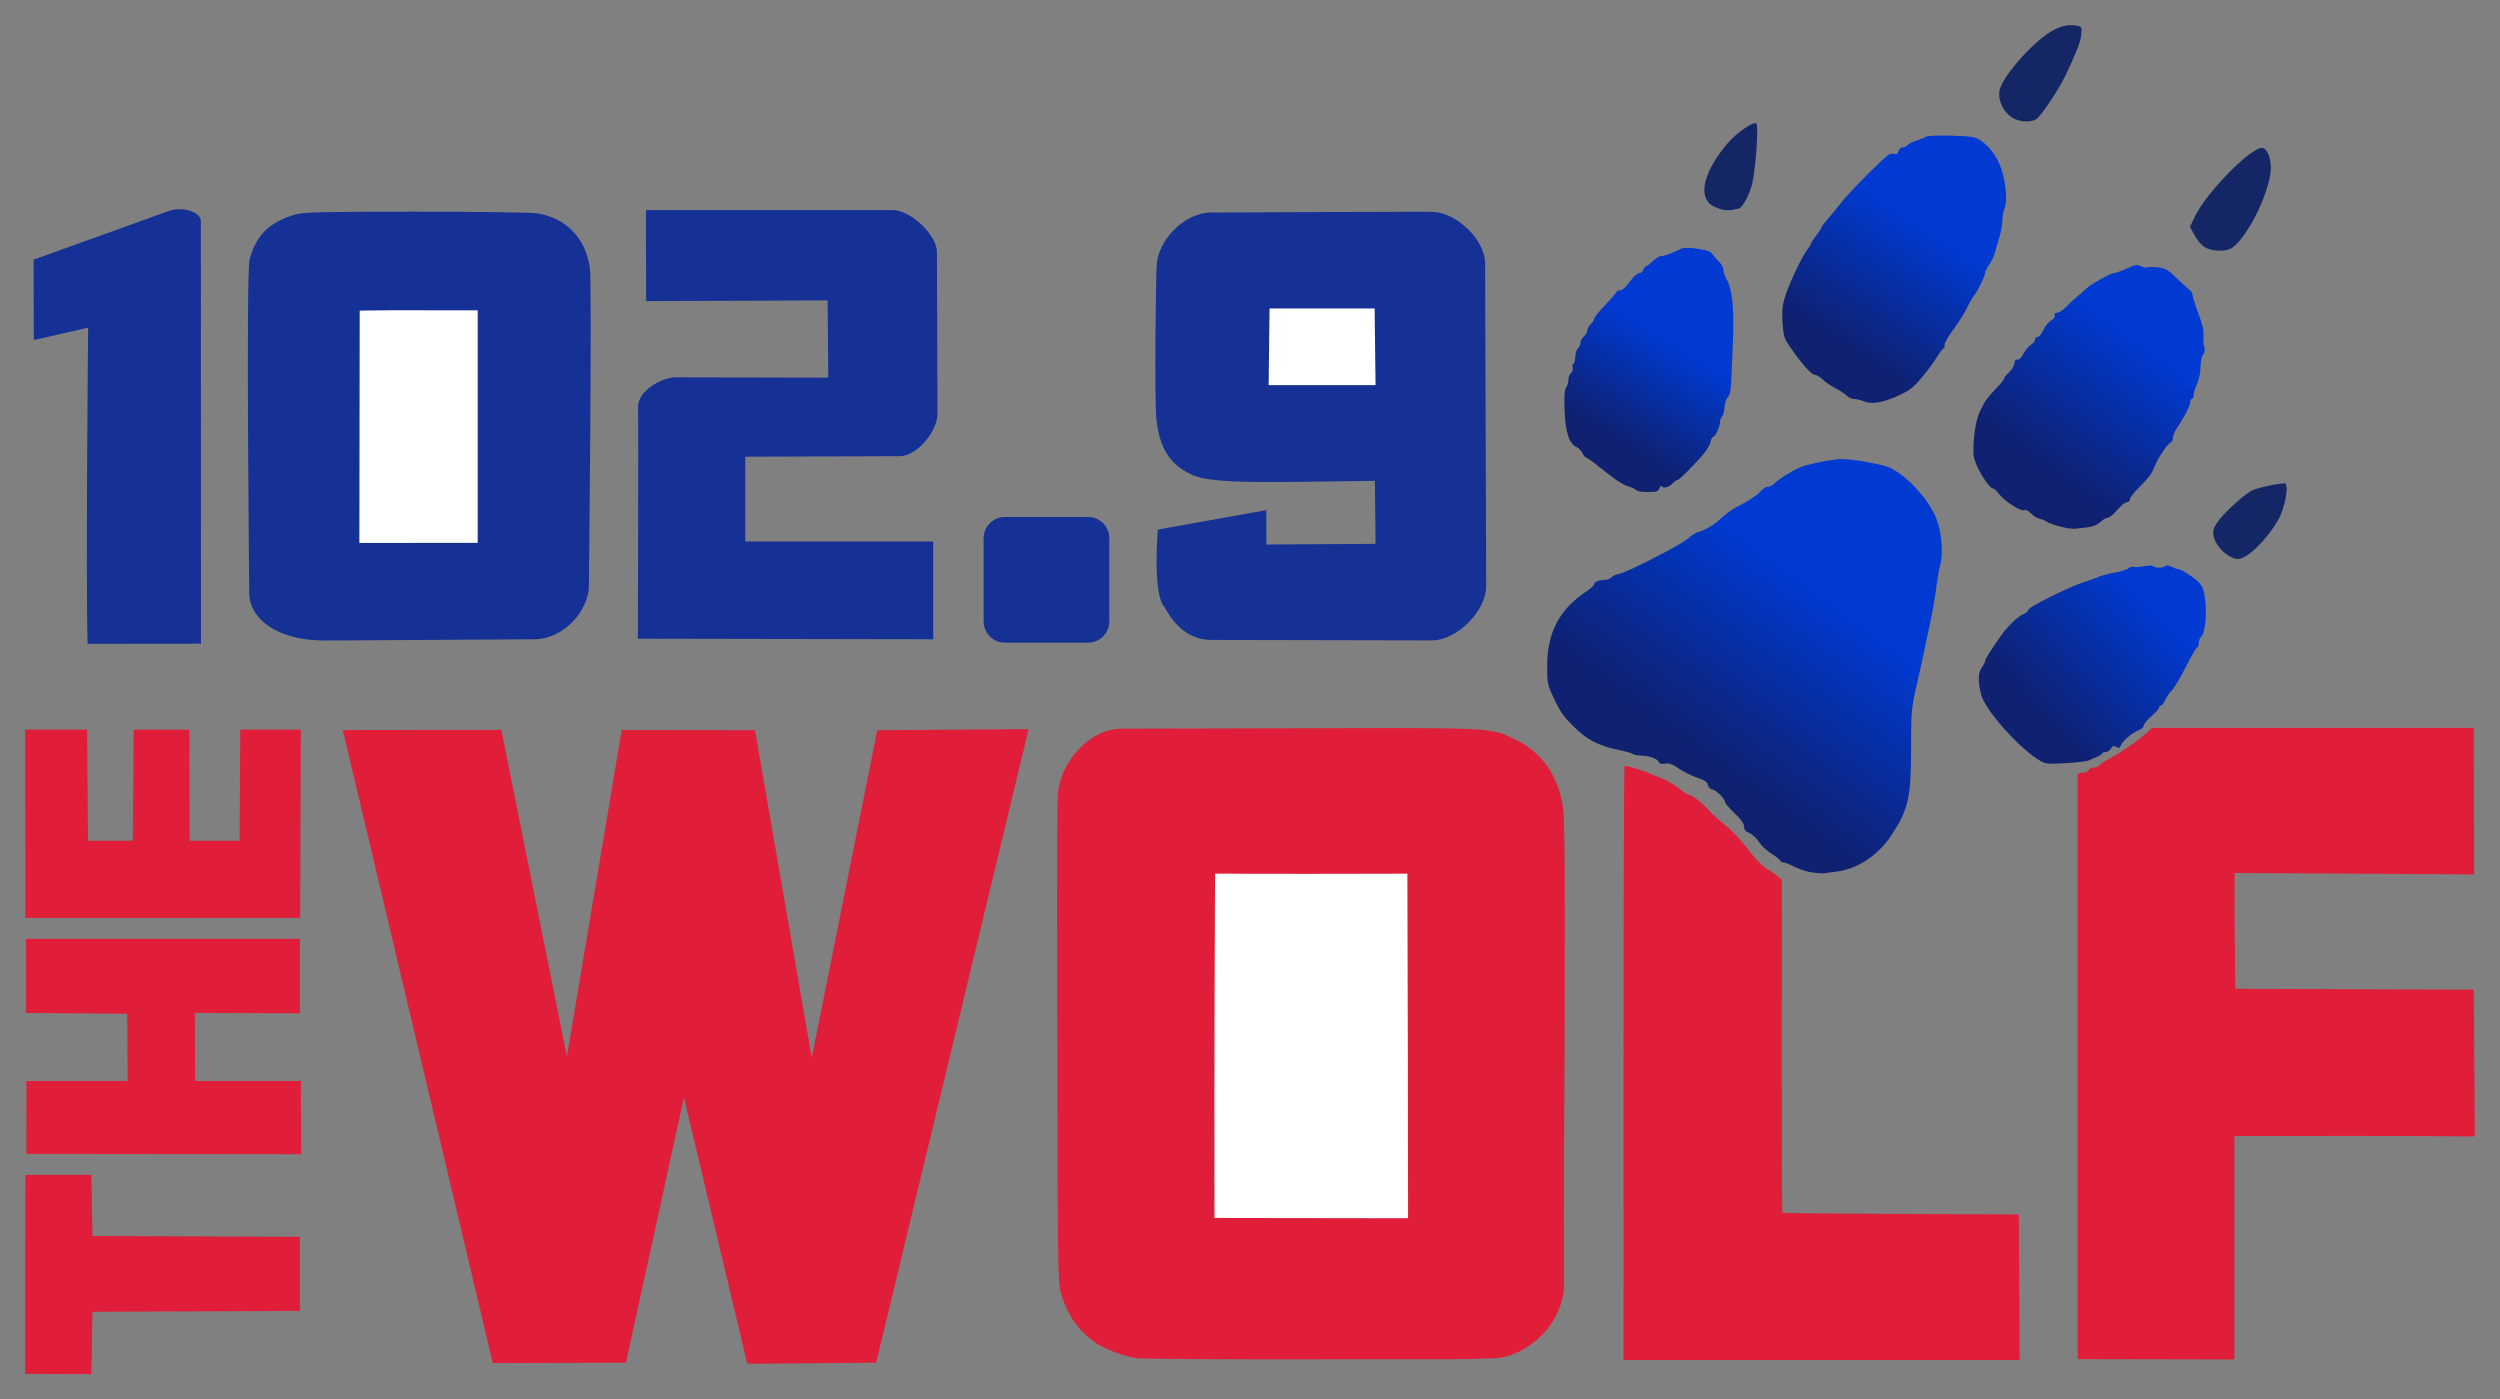
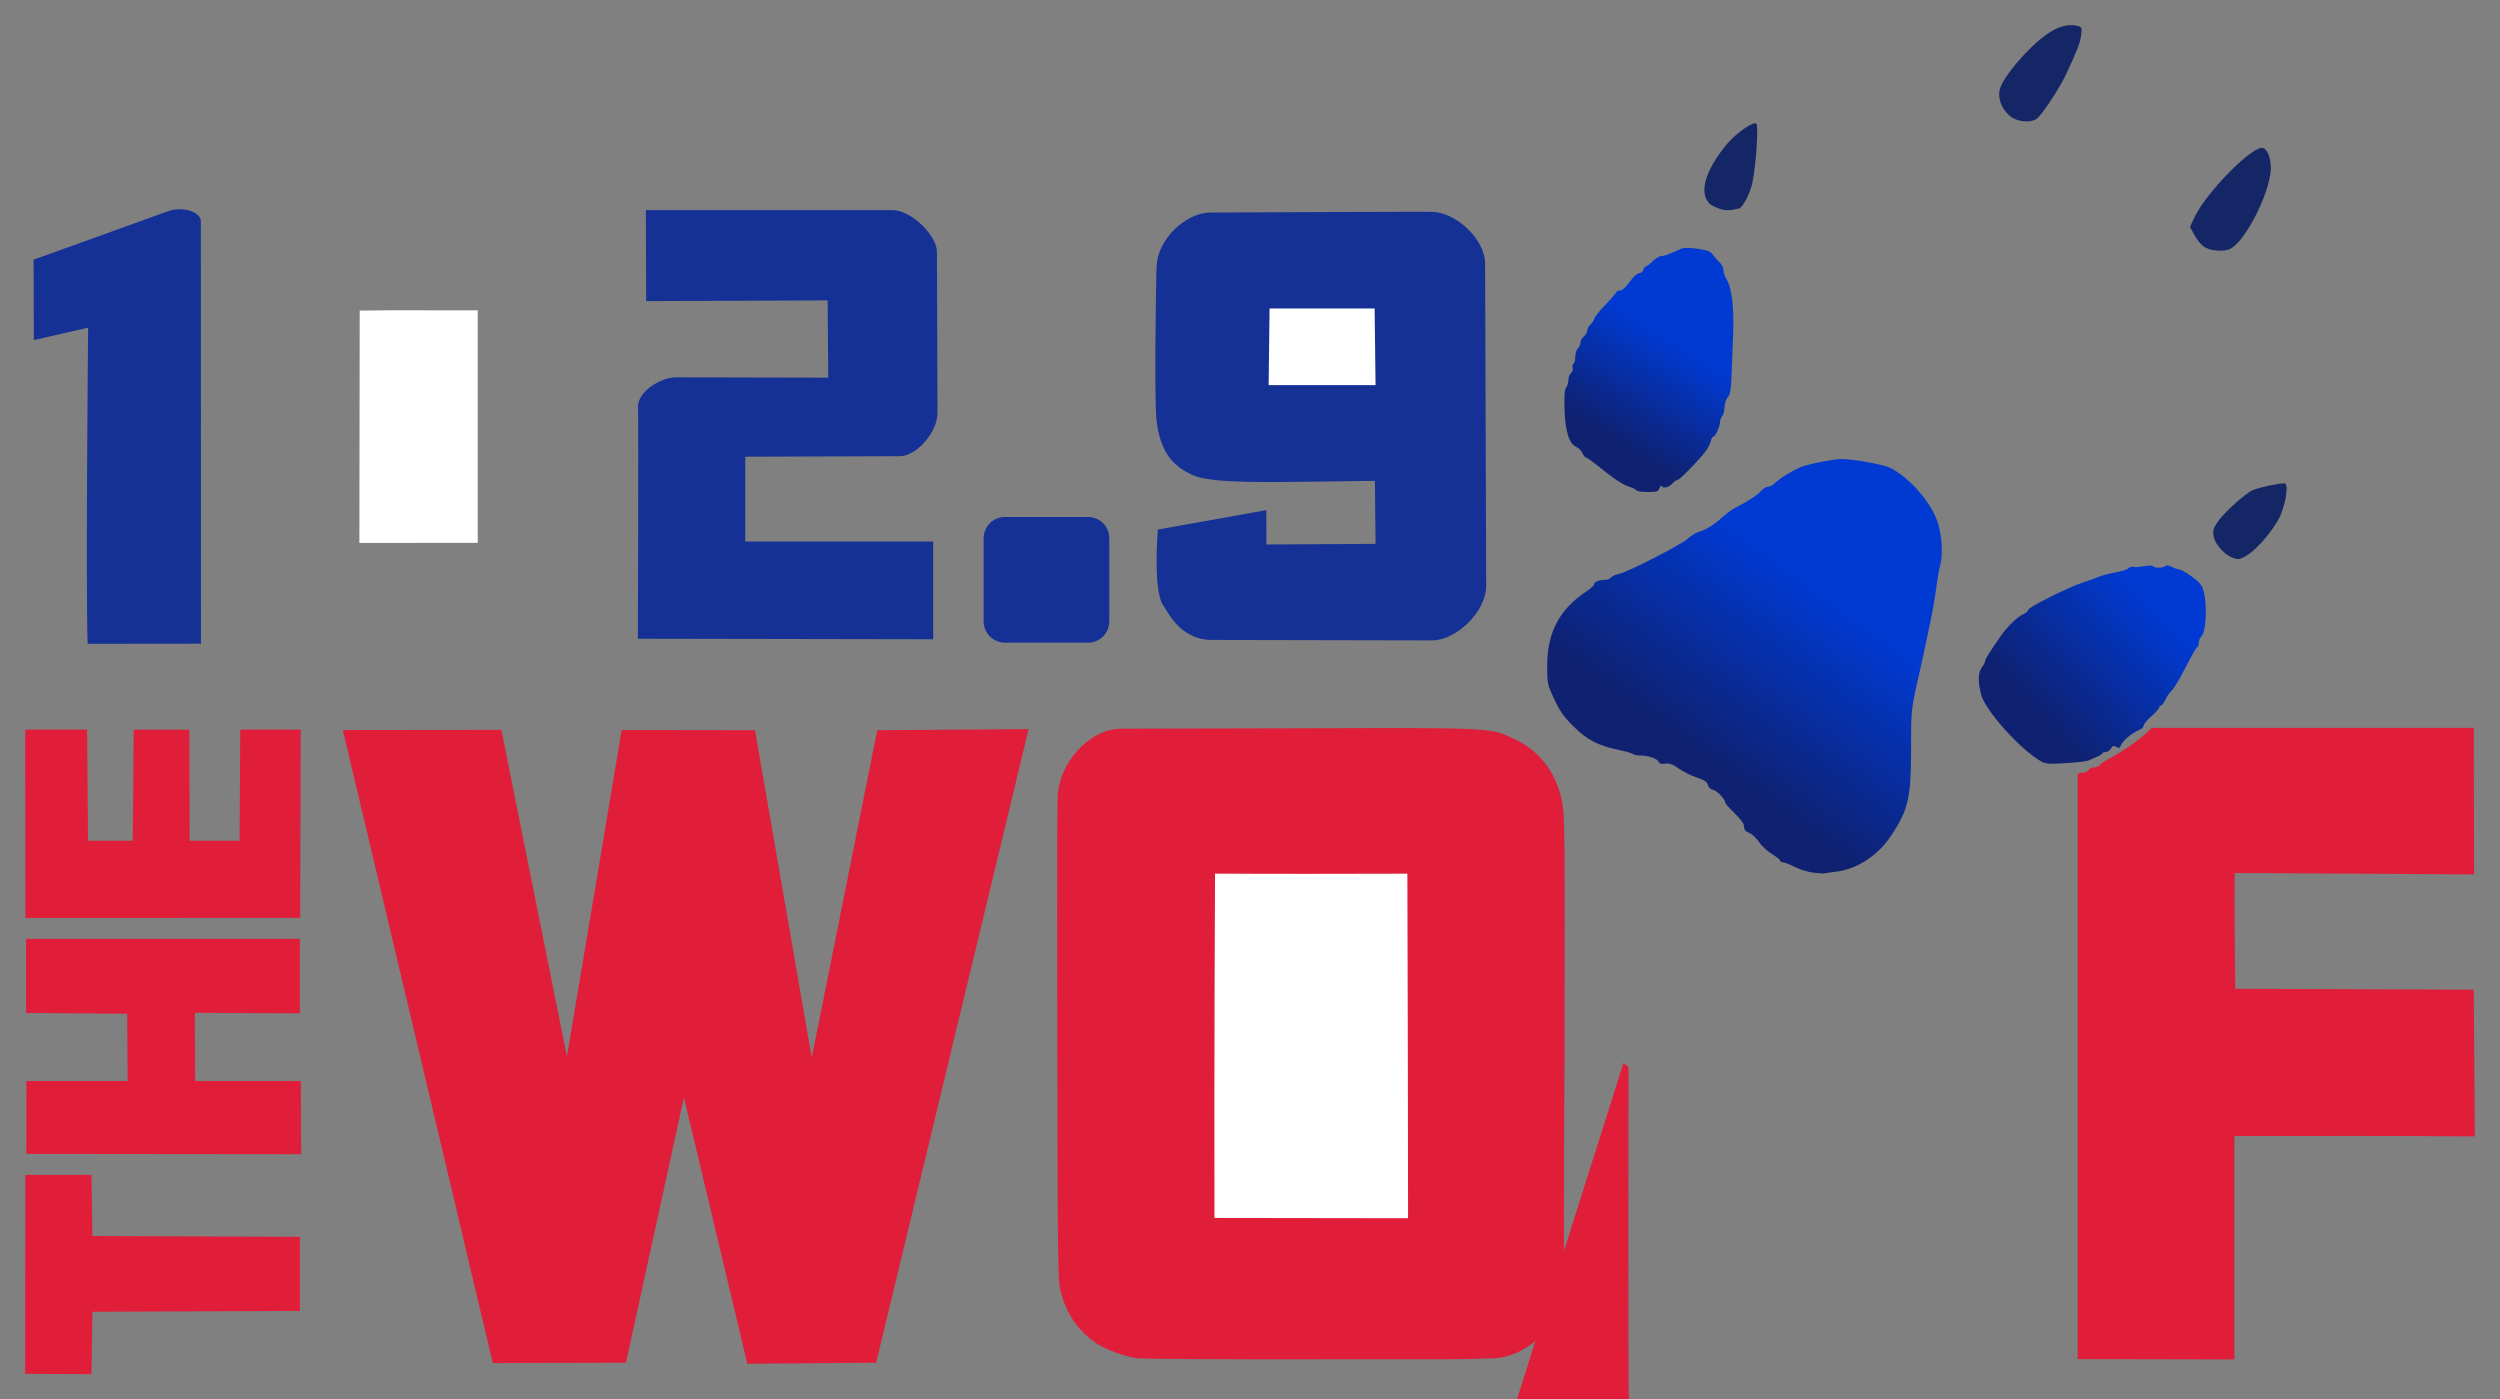
<svg xmlns="http://www.w3.org/2000/svg" xmlns:ns1="http://www.inkscape.org/namespaces/inkscape" xmlns:ns2="http://sodipodi.sourceforge.net/DTD/sodipodi-0.dtd" xmlns:xlink="http://www.w3.org/1999/xlink" width="198.938mm" height="111.35mm" viewBox="0 0 198.938 111.35" version="1.1" id="svg8" ns1:version="1.0.1 (3bc2e813f5, 2020-09-07)" ns2:docname="1029 the wolf.svg">
  <rect x="0" y="0" width="198.938" height="111.35" fill="#808080" stroke="none" />
  <defs id="defs2">
    <linearGradient ns1:collect="always" id="linearGradient859">
      <stop style="stop-color:#0f2170;stop-opacity:1;" offset="0" id="stop855" />
      <stop style="stop-color:#003ad2;stop-opacity:1" offset="1" id="stop857" />
    </linearGradient>
    <linearGradient ns1:collect="always" xlink:href="#linearGradient859" id="linearGradient861" x1="349.25" y1="41.01" x2="354.164" y2="33.262" gradientUnits="userSpaceOnUse" gradientTransform="translate(-215.011,52.558)" />
    <linearGradient ns1:collect="always" xlink:href="#linearGradient859" id="linearGradient869" x1="367.496" y1="33.693" x2="373.974" y2="23.866" gradientUnits="userSpaceOnUse" gradientTransform="translate(-215.011,52.558)" />
    <linearGradient ns1:collect="always" xlink:href="#linearGradient859" id="linearGradient877" x1="383.652" y1="43.483" x2="391.293" y2="33.089" gradientUnits="userSpaceOnUse" gradientTransform="translate(-215.011,52.558)" />
    <linearGradient ns1:collect="always" xlink:href="#linearGradient859" id="linearGradient885" x1="382.758" y1="62.694" x2="392.131" y2="54.001" gradientUnits="userSpaceOnUse" gradientTransform="translate(-215.011,52.558)" />
    <linearGradient ns1:collect="always" xlink:href="#linearGradient859" id="linearGradient893" x1="356.732" y1="66.612" x2="366.401" y2="53.383" gradientUnits="userSpaceOnUse" gradientTransform="translate(-215.011,52.558)" />
  </defs>
  <ns2:namedview id="base" pagecolor="#ffffff" bordercolor="#666666" borderopacity="1.0" ns1:pageopacity="0.0" ns1:pageshadow="2" ns1:zoom="0.89571167" ns1:cx="48.607317" ns1:cy="200.16675" ns1:document-units="mm" ns1:current-layer="layer1" ns1:document-rotation="0" showgrid="false" ns1:window-width="1920" ns1:window-height="1057" ns1:window-x="-8" ns1:window-y="-8" ns1:window-maximized="1" objecttolerance="2.9" gridtolerance="3.5" guidetolerance="4.7" lock-margins="true" fit-margin-top="2" fit-margin-left="2" fit-margin-right="2" fit-margin-bottom="2" />
  <g ns1:label="Layer 1" ns1:groupmode="layer" id="layer1" style="display:inline" transform="translate(-5.938,-58.593)">
    <g id="g998">
      <rect style="opacity:1;fill:#153195;fill-opacity:1;stroke:#153195;stroke-width:3.383;stroke-linejoin:round;stroke-miterlimit:4;stroke-dasharray:none;stroke-opacity:1" id="rect902" width="6.617" height="6.617" x="85.902" y="101.423" />
      <path style="opacity:1;fill:#153195;fill-opacity:1;stroke-width:0.137" d="m 102.28,109.515 c -2.502,-0.043 -3.493,-2.377 -3.74,-2.696 -0.888,-1.149 -0.466,-6.087 -0.466,-6.087 l 8.631,-1.545 0.008,2.732 8.687,-0.047 -0.055,-5.016 -5.502,0.072 c -4.794,0.063 -7.769,0.029 -9.02,-0.539 -1.77,-0.802 -2.596,-2.074 -2.862,-4.407 -0.075,-0.657 -0.108,-3.614 -0.076,-6.784 0.054,-5.326 0.093,-5.383 0.093,-5.383 0.024,-2.09 2.25,-4.299 4.275,-4.308 l 8.824,-0.04 c 8.544,-0.039 8.763,-0.015 8.763,-0.015 1.896,-0.026 4.27,2.161 4.276,4.104 l 0.085,25.653 c 0.007,2.062 -2.394,4.348 -4.307,4.344 l -17.613,-0.037 c 0,0 0,1e-5 0,1e-5 z" id="path909" ns2:nodetypes="sscccccsssssssssssss" />
-       <path style="opacity:1;fill:#153195;fill-opacity:1;stroke-width:0.137" d="m 25.771,105.742 c 0,0 -0.264,-25.38 0.03,-26.51 0.504,-1.936 1.664,-3.05 3.738,-3.59 0.659,-0.172 2.215,-0.205 9.564,-0.204 5.043,4.11e-4 9.124,0.058 9.592,0.134 2.305,0.377 3.841,1.972 4.184,4.343 0.184,1.272 -0.08,25.341 -0.08,25.341 -0.052,2.02 -2.075,4.194 -4.299,4.207 L 31.833,109.563 c -3.715,0.022 -6.06,-1.643 -6.062,-3.821 0,-1e-5 -7e-6,3e-5 -7e-6,3e-5 z" id="path903" ns2:nodetypes="ccsccsssssc" />
      <path style="opacity:1;fill:#e01e39;fill-opacity:1;stroke-width:0.137" d="m 96.39,166.672 c -0.915,-0.122 -2.467,-0.688 -3.145,-1.146 -1.491,-1.009 -2.349,-2.218 -2.881,-4.056 -0.246,-0.85 -0.259,-1.752 -0.293,-19.592 -0.035,-18.5 0.005,-18.803 0.033,-19.864 0.07,-2.682 2.505,-5.425 5.047,-5.436 1.347,-0.006 9.739,-0.019 14.554,-0.033 15.091,-0.044 14.795,-0.059 16.761,0.864 2.01,0.944 3.319,2.676 3.78,5.004 0.21,1.058 0.227,2.812 0.192,19.8 0,0 -0.085,12.693 -0.038,18.64 0.01,1.273 -0.662,2.803 -1.602,3.811 -1.014,1.088 -2.483,1.962 -3.983,2.012 -3.843,0.129 -1.872,0.062 -14.083,0.084 -7.425,0.013 -13.879,-0.026 -14.343,-0.088 z" id="path885" ns2:nodetypes="sssssscssssassss" />
      <path style="opacity:1;fill:#142665;fill-opacity:1;stroke-width:0.137" d="m 166.303,68.078 c -0.871,-0.379 -1.453,-1.491 -1.235,-2.359 0.25,-0.998 2.209,-3.304 3.723,-4.385 0.881,-0.629 1.73,-0.863 2.461,-0.68 0.352,0.088 0.367,0.125 0.294,0.737 -0.072,0.602 -0.337,1.284 -1.251,3.214 -0.513,1.084 -1.901,3.171 -2.288,3.442 -0.382,0.267 -1.129,0.281 -1.704,0.03 z" id="path927" />
      <path style="opacity:1;fill:#142665;fill-opacity:1;stroke-width:0.137" d="m 142.803,75.217 c -0.627,-0.211 -0.852,-0.37 -1.061,-0.743 -0.52,-0.93 0.11,-2.627 1.656,-4.461 0.72,-0.854 2.145,-1.826 2.311,-1.577 0.171,0.256 -0.046,3.39 -0.325,4.699 -0.179,0.838 -0.76,1.96 -1.058,2.043 -0.621,0.173 -1.089,0.185 -1.523,0.038 z" id="path925" />
      <path style="opacity:1;fill:#142665;fill-opacity:1;stroke-width:0.137" d="m 181.466,78.31 c -0.297,-0.152 -0.613,-0.499 -0.865,-0.95 l -0.397,-0.711 0.365,-0.771 c 0.958,-2.025 4.705,-5.797 5.468,-5.505 0.39,0.149 0.667,1.016 0.59,1.844 -0.187,2.015 -2.078,5.641 -3.226,6.184 -0.472,0.223 -1.407,0.179 -1.935,-0.091 z" id="path923" />
-       <path style="opacity:1;fill:url(#linearGradient869);fill-opacity:1;stroke-width:0.137" d="m 154.249,90.526 c -0.226,-0.097 -0.571,-0.18 -0.767,-0.183 -0.196,-0.003 -0.459,-0.121 -0.586,-0.26 -0.127,-0.14 -0.522,-0.401 -0.878,-0.581 -0.356,-0.18 -0.822,-0.497 -1.035,-0.705 -0.213,-0.208 -0.496,-0.378 -0.63,-0.378 -0.261,0 -0.983,-0.805 -1.909,-2.127 -0.54,-0.77 -0.583,-0.901 -0.658,-1.987 -0.061,-0.889 -0.024,-1.357 0.159,-1.985 0.288,-0.988 1.349,-3.26 1.799,-3.851 0.178,-0.233 0.323,-0.471 0.323,-0.529 0,-0.057 0.185,-0.338 0.411,-0.624 0.226,-0.286 0.411,-0.572 0.412,-0.636 0,-0.065 0.201,-0.336 0.445,-0.604 0.245,-0.268 0.701,-0.823 1.015,-1.234 0.531,-0.695 1.942,-2.166 3.371,-3.514 0.46,-0.433 0.684,-0.555 0.912,-0.496 0.23,0.06 0.321,0.009 0.379,-0.213 0.042,-0.161 0.185,-0.292 0.318,-0.292 0.133,0 0.31,-0.082 0.393,-0.183 0.084,-0.101 0.415,-0.266 0.736,-0.367 0.321,-0.101 0.661,-0.242 0.755,-0.313 0.095,-0.071 0.983,-0.105 1.998,-0.075 1.498,0.044 1.9,0.1 2.228,0.312 1.326,0.857 2.042,2.379 2.132,4.532 0.016,0.377 -0.044,0.82 -0.132,0.985 -0.088,0.165 -0.161,0.571 -0.161,0.902 0,0.332 -0.116,0.968 -0.258,1.414 -0.142,0.446 -0.299,0.988 -0.35,1.205 -0.05,0.217 -0.242,0.617 -0.427,0.888 -0.185,0.272 -0.336,0.564 -0.336,0.65 0,0.259 -0.511,1.326 -0.861,1.798 -0.18,0.243 -0.444,0.705 -0.587,1.028 -0.143,0.323 -0.619,1.074 -1.057,1.67 -0.438,0.596 -0.766,1.165 -0.728,1.264 0.038,0.1 -0.008,0.229 -0.103,0.288 -0.095,0.059 -0.334,0.384 -0.531,0.723 -0.197,0.339 -0.727,1.052 -1.177,1.584 -0.702,0.83 -0.972,1.037 -1.896,1.456 -1.223,0.554 -2.12,0.699 -2.722,0.439 z" id="path921" />
      <path style="opacity:1;fill:url(#linearGradient861);fill-opacity:1;stroke-width:0.137" d="m 136.163,97.611 c -0.043,-0.07 -0.309,-0.201 -0.591,-0.291 -0.538,-0.173 -1.17,-0.594 -2.504,-1.672 -0.443,-0.358 -0.86,-0.651 -0.927,-0.651 -0.067,0 -0.192,-0.155 -0.278,-0.345 -0.086,-0.19 -0.308,-0.413 -0.492,-0.497 -0.574,-0.262 -0.878,-1.222 -0.935,-2.954 -0.036,-1.104 -9.6e-4,-1.591 0.128,-1.768 0.098,-0.134 0.179,-0.41 0.179,-0.613 0,-0.203 0.094,-0.446 0.209,-0.541 0.115,-0.096 0.174,-0.282 0.131,-0.416 -0.043,-0.134 -0.013,-0.283 0.065,-0.331 0.078,-0.048 0.143,-0.296 0.143,-0.55 0,-0.254 0.092,-0.554 0.206,-0.667 0.113,-0.113 0.206,-0.32 0.206,-0.459 0,-0.139 0.123,-0.359 0.274,-0.488 0.151,-0.129 0.274,-0.349 0.274,-0.489 0,-0.14 0.123,-0.366 0.274,-0.502 0.151,-0.136 0.274,-0.328 0.274,-0.425 0,-0.097 0.401,-0.596 0.891,-1.108 0.49,-0.512 0.891,-0.978 0.891,-1.035 0,-0.057 0.123,-0.104 0.274,-0.104 0.172,0 0.458,-0.255 0.767,-0.685 0.284,-0.395 0.599,-0.685 0.744,-0.685 0.139,0 0.291,-0.123 0.339,-0.274 0.048,-0.151 0.142,-0.274 0.21,-0.274 0.068,0 0.312,-0.185 0.544,-0.411 0.231,-0.226 0.54,-0.411 0.685,-0.411 0.236,0 0.64,-0.148 1.601,-0.585 0.2,-0.091 0.626,-0.088 1.283,0.01 0.776,0.115 1.031,0.213 1.206,0.463 0.122,0.175 0.362,0.448 0.533,0.607 0.171,0.159 0.312,0.437 0.312,0.617 0,0.18 0.113,0.512 0.25,0.738 0.435,0.718 0.611,2.282 0.516,4.602 -0.047,1.163 -0.106,2.654 -0.131,3.313 -0.034,0.904 -0.104,1.264 -0.284,1.464 -0.132,0.146 -0.253,0.516 -0.268,0.823 -0.016,0.307 -0.103,0.632 -0.193,0.722 -0.09,0.09 -0.164,0.297 -0.164,0.459 0,0.35 -0.382,1.159 -0.547,1.159 -0.064,0 -0.156,0.179 -0.204,0.399 -0.048,0.219 -0.284,0.635 -0.525,0.923 -0.746,0.894 -1.956,2.105 -2.104,2.105 -0.077,0 -0.247,0.117 -0.377,0.26 -0.29,0.32 -0.734,0.45 -0.857,0.251 -0.054,-0.088 -0.136,-0.027 -0.201,0.15 -0.096,0.26 -0.214,0.298 -0.929,0.298 -0.45,0 -0.854,-0.057 -0.897,-0.127 z" id="path919" />
-       <path style="opacity:1;fill:url(#linearGradient877);fill-opacity:1;stroke-width:0.137" d="m 169.858,100.492 c -0.461,-0.122 -0.923,-0.29 -1.028,-0.373 -0.105,-0.083 -0.365,-0.193 -0.579,-0.244 -0.214,-0.051 -0.53,-0.246 -0.703,-0.432 -0.201,-0.216 -0.396,-0.308 -0.541,-0.252 -0.286,0.11 -1.598,-0.744 -2.019,-1.314 -0.168,-0.228 -0.371,-0.414 -0.451,-0.414 -0.226,-7e-6 -0.812,-0.808 -1.228,-1.691 -0.338,-0.718 -0.37,-0.915 -0.318,-1.919 0.058,-1.102 0.264,-2.089 0.549,-2.626 0.08,-0.151 0.225,-0.427 0.323,-0.613 0.098,-0.187 0.488,-0.66 0.867,-1.053 0.379,-0.393 0.689,-0.774 0.689,-0.849 0,-0.074 0.185,-0.309 0.411,-0.523 0.226,-0.213 0.411,-0.53 0.411,-0.703 0,-0.216 0.07,-0.302 0.223,-0.275 0.14,0.025 0.322,-0.147 0.488,-0.463 0.145,-0.277 0.415,-0.602 0.599,-0.723 0.184,-0.121 0.335,-0.31 0.335,-0.422 0,-0.111 0.093,-0.202 0.206,-0.202 0.113,0 0.31,-0.24 0.437,-0.534 0.127,-0.294 0.402,-0.635 0.61,-0.758 0.236,-0.14 0.35,-0.3 0.302,-0.425 -0.052,-0.134 0.011,-0.201 0.189,-0.201 0.146,0 0.424,-0.17 0.617,-0.377 0.193,-0.207 0.61,-0.593 0.926,-0.857 0.316,-0.264 0.678,-0.582 0.803,-0.708 0.316,-0.318 1.922,-1.211 2.176,-1.211 0.115,0 0.574,-0.164 1.019,-0.363 0.705,-0.316 0.852,-0.341 1.139,-0.187 0.181,0.097 0.427,0.138 0.547,0.092 0.12,-0.046 0.505,-0.044 0.857,0.004 0.539,0.074 0.77,0.214 1.484,0.901 0.465,0.448 0.921,0.86 1.013,0.917 0.092,0.057 0.188,0.251 0.213,0.432 0.025,0.181 0.241,0.853 0.481,1.493 0.308,0.825 0.419,1.325 0.378,1.713 -0.032,0.302 -0.005,0.692 0.058,0.867 0.079,0.219 0.051,0.411 -0.091,0.613 -0.119,0.17 -0.206,0.594 -0.206,1.003 0,0.413 -0.113,0.957 -0.271,1.306 -0.149,0.329 -0.272,0.736 -0.274,0.906 -0.002,0.17 -0.065,0.308 -0.14,0.308 -0.075,0 -0.137,0.114 -0.137,0.254 0,0.283 -0.454,1.181 -1.007,1.993 -0.2,0.293 -0.363,0.672 -0.363,0.842 0,0.17 -0.085,0.341 -0.189,0.381 -0.201,0.077 -0.876,1.034 -1.129,1.602 -0.084,0.188 -0.238,0.525 -0.343,0.747 -0.104,0.222 -0.544,0.747 -0.977,1.165 -0.433,0.418 -0.788,0.868 -0.788,1 0,0.139 -0.104,0.24 -0.246,0.24 -0.135,0 -0.477,0.278 -0.761,0.617 -0.284,0.339 -0.621,0.617 -0.75,0.617 -0.129,0 -0.402,0.155 -0.606,0.345 -0.249,0.231 -0.589,0.369 -1.027,0.418 -0.36,0.04 -0.809,0.092 -0.997,0.115 -0.188,0.023 -0.72,-0.058 -1.18,-0.18 z" id="path917" />
      <path style="opacity:1;fill:#142665;fill-opacity:1;stroke-width:0.137" d="m 183.299,102.828 c -0.607,-0.37 -1.112,-1.026 -1.216,-1.58 -0.071,-0.379 -0.02,-0.597 0.238,-1.003 0.473,-0.748 2.23,-2.36 2.89,-2.652 0.485,-0.214 1.984,-0.536 2.514,-0.539 0.386,-0.002 0.064,1.92 -0.482,2.877 -0.93,1.63 -2.494,3.153 -3.238,3.152 -0.159,-2.7e-4 -0.477,-0.115 -0.706,-0.255 z" id="path915" />
      <path style="opacity:1;fill:#ffffff;fill-opacity:1;stroke-width:0.137" d="m 115.361,86.191 -0.037,-3.05 h -4.18 -4.18 l -0.037,3.05 -0.037,3.05 h 4.254 4.254 z" id="path911" />
      <path style="opacity:1;fill:#ffffff;fill-opacity:1;stroke-width:0.137" d="m 43.953,83.287 c -3.13,0.019 -6.261,-0.034 -9.391,0.022 l -0.026,18.489 c 3.317,-0.01 5.865,-0.008 9.416,-0.008 4e-5,-6.168 4e-5,-12.335 4e-5,-18.503 z" id="path905" ns2:nodetypes="ccccc" />
      <path style="opacity:1;fill:#153195;fill-opacity:1;stroke-width:0.137" d="m 12.951,84.665 -4.322,0.991 -0.016,-6.4 10.736,-3.869 c 1.09,-0.393 2.572,0.048 2.572,0.822 l 0.009,33.606 -9.018,0.01 c -0.159,-4.739 0.039,-25.16 0.039,-25.16 z" id="path901" ns2:nodetypes="cccssccc" />
      <path style="opacity:1;fill:url(#linearGradient885);fill-opacity:1;stroke-width:0.137" d="m 168.335,119.162 c -1.628,-0.916 -4.436,-4.05 -4.75,-5.301 -0.261,-1.041 -0.248,-1.723 0.042,-2.129 0.156,-0.22 0.284,-0.47 0.284,-0.556 0,-0.144 0.434,-0.832 1.302,-2.062 0.493,-0.7 1.315,-1.479 1.748,-1.659 0.207,-0.086 0.377,-0.237 0.377,-0.337 0,-0.209 3.274,-1.84 4.386,-2.185 0.415,-0.128 0.955,-0.323 1.201,-0.432 0.246,-0.109 0.832,-0.265 1.302,-0.345 0.47,-0.081 0.954,-0.233 1.075,-0.339 0.121,-0.106 0.307,-0.159 0.412,-0.118 0.106,0.041 0.486,0.019 0.845,-0.048 0.372,-0.07 0.684,-0.07 0.726,-0.002 0.1,0.162 0.793,0.152 0.959,-0.014 0.087,-0.087 0.27,-0.062 0.523,0.069 0.214,0.111 0.48,0.202 0.59,0.202 0.11,0 0.549,0.25 0.975,0.555 0.615,0.44 0.809,0.673 0.945,1.131 0.324,1.095 0.214,3.346 -0.179,3.672 -0.105,0.087 -0.191,0.305 -0.191,0.484 0,0.179 -0.051,0.326 -0.113,0.326 -0.062,0 -0.475,0.715 -0.918,1.588 -0.443,0.873 -0.949,1.721 -1.126,1.885 -0.177,0.163 -0.408,0.497 -0.514,0.742 -0.106,0.245 -0.258,0.445 -0.337,0.445 -0.079,0 -0.144,0.069 -0.144,0.154 0,0.085 -0.278,0.398 -0.617,0.697 -0.339,0.299 -0.617,0.632 -0.617,0.74 0,0.109 -0.139,0.257 -0.308,0.331 -0.663,0.286 -1.372,0.882 -1.516,1.271 -0.073,0.197 -0.144,0.217 -0.361,0.101 -0.219,-0.117 -0.298,-0.092 -0.418,0.131 -0.081,0.152 -0.269,0.276 -0.417,0.276 -0.148,0 -0.269,0.047 -0.269,0.104 0,0.057 -0.2,0.184 -0.445,0.283 -0.245,0.099 -0.542,0.23 -0.659,0.292 -0.118,0.062 -0.919,0.154 -1.782,0.205 -1.369,0.081 -1.624,0.061 -2.01,-0.156 z" id="path899" />
      <path style="opacity:1;mix-blend-mode:normal;fill:url(#linearGradient893);fill-opacity:1;stroke-width:0.137" d="m 150.205,128.03 c -0.415,-0.054 -1.076,-0.261 -1.469,-0.461 -0.393,-0.2 -0.81,-0.363 -0.925,-0.363 -0.116,0 -0.21,-0.056 -0.21,-0.125 0,-0.069 -0.307,-0.314 -0.681,-0.544 -0.375,-0.231 -0.832,-0.658 -1.016,-0.95 -0.184,-0.292 -0.525,-0.609 -0.758,-0.706 -0.311,-0.129 -0.423,-0.265 -0.423,-0.513 0,-0.23 -0.24,-0.568 -0.754,-1.062 -0.415,-0.398 -0.754,-0.789 -0.754,-0.869 0,-0.265 -0.691,-0.969 -0.993,-1.013 -0.18,-0.026 -0.328,-0.17 -0.373,-0.364 -0.058,-0.247 -0.265,-0.385 -0.896,-0.6 -0.452,-0.154 -1.102,-0.478 -1.445,-0.722 -0.48,-0.34 -0.725,-0.427 -1.061,-0.378 -0.315,0.046 -0.46,0.003 -0.521,-0.154 -0.093,-0.242 -0.859,-0.496 -1.502,-0.497 -0.23,-4.1e-4 -0.477,-0.053 -0.548,-0.116 -0.072,-0.064 -0.5,-0.191 -0.953,-0.284 -1.762,-0.361 -2.647,-0.804 -3.725,-1.864 -0.81,-0.797 -1.113,-1.22 -1.571,-2.199 -0.553,-1.179 -0.568,-1.25 -0.569,-2.658 -0.003,-2.677 0.971,-4.515 3.158,-5.963 0.32,-0.212 0.582,-0.463 0.582,-0.557 0,-0.18 0.416,-0.335 0.908,-0.339 0.16,-0.001 0.363,-0.088 0.45,-0.193 0.087,-0.105 0.369,-0.231 0.626,-0.279 0.656,-0.123 4.986,-2.344 5.484,-2.813 0.226,-0.213 0.565,-0.432 0.754,-0.488 0.639,-0.189 1.3,-0.587 1.919,-1.156 0.339,-0.312 0.833,-0.675 1.096,-0.808 0.977,-0.49 1.735,-0.985 2.028,-1.321 0.165,-0.19 0.422,-0.346 0.57,-0.346 0.148,0 0.386,-0.125 0.528,-0.277 0.341,-0.366 1.703,-1.181 2.259,-1.352 0.949,-0.292 2.527,-0.583 3.113,-0.574 0.998,0.015 3.318,0.444 3.838,0.708 1.429,0.729 3.018,2.484 3.656,4.041 0.406,0.99 0.558,2.723 0.317,3.621 -0.091,0.339 -0.216,1.018 -0.278,1.508 -0.156,1.224 -0.352,2.347 -0.621,3.563 -0.125,0.565 -0.275,1.275 -0.332,1.576 -0.058,0.302 -0.204,0.98 -0.325,1.508 -0.79,3.438 -0.772,3.29 -0.772,6.392 0,4.04 -0.209,4.971 -1.578,7.034 -1.063,1.601 -2.694,2.676 -4.371,2.88 -0.445,0.054 -0.877,0.115 -0.959,0.136 -0.082,0.021 -0.489,-0.007 -0.904,-0.06 z" id="path897" />
      <path style="opacity:1;fill:#e01e39;fill-opacity:1;stroke-width:0.137" d="M 7.955,131.64 7.94,116.652 h 4.93 c 0.024,2.947 0.048,5.893 0.072,8.84 h 3.563 l 0.072,-8.84 4.428,0.007 0.023,8.833 h 3.975 c 0.021,-2.946 0.054,-8.838 0.054,-8.838 l 4.812,-0.002 -0.044,14.979 z" id="path895" ns2:nodetypes="ccccccccccccc" />
      <path style="opacity:1;fill:#e01e39;fill-opacity:1;stroke-width:0.137" d="M 8.033,150.414 8.04,144.612 h 8.055 l -0.034,-5.35 -8.052,-0.064 v -5.893 h 21.792 l -0.002,5.924 -8.359,-0.036 0.026,5.42 h 8.409 l 0.026,5.825 z" id="path893" ns2:nodetypes="ccccccccccccc" />
      <path style="opacity:1;fill:#e01e39;fill-opacity:1;stroke-width:0.137" d="m 171.267,166.746 v -23.231 -23.3 c 0,-0.075 0.179,-0.137 0.397,-0.137 0.226,0 0.43,-0.088 0.475,-0.206 0.043,-0.113 0.227,-0.206 0.409,-0.206 0.182,0 0.411,-0.097 0.51,-0.216 0.099,-0.119 0.471,-0.364 0.827,-0.545 0.775,-0.393 2.209,-1.388 2.839,-1.971 l 0.454,-0.42 h 12.806 12.806 l 0.025,11.659 -19.055,-0.109 c -0.021,3.148 0.009,4.718 0.047,9.213 6.327,0.024 12.655,0.047 18.982,0.07 l 0.086,11.677 c -6.379,-0.051 -12.758,-0.04 -19.136,-0.029 v 17.775 z" id="path891" ns2:nodetypes="ccsssssssccccccccccc" />
-       <path style="opacity:1;fill:#e01e39;fill-opacity:1;stroke-width:0.137" d="m 135.129,143.172 c 0,-13.003 0.037,-23.642 0.082,-23.642 0.191,0 1.652,0.434 1.874,0.557 0.134,0.074 0.596,0.264 1.028,0.422 0.432,0.158 1.074,0.527 1.426,0.819 0.353,0.292 0.713,0.532 0.801,0.532 0.254,0 0.984,0.555 1.488,1.131 0.255,0.292 0.889,0.87 1.41,1.285 0.54,0.431 1.312,1.248 1.798,1.903 0.473,0.638 1.085,1.288 1.377,1.463 0.289,0.174 0.704,0.459 0.924,0.635 l 0.398,0.319 -0.01,13.226 c -0.006,7.274 0.013,13.25 0.042,13.278 0.029,0.029 4.274,0.07 9.435,0.092 l 9.382,0.04 0.036,5.791 0.036,5.791 h -15.763 -15.763 z" id="path889" />
+       <path style="opacity:1;fill:#e01e39;fill-opacity:1;stroke-width:0.137" d="m 135.129,143.172 l 0.398,0.319 -0.01,13.226 c -0.006,7.274 0.013,13.25 0.042,13.278 0.029,0.029 4.274,0.07 9.435,0.092 l 9.382,0.04 0.036,5.791 0.036,5.791 h -15.763 -15.763 z" id="path889" />
      <path style="opacity:1;fill:#ffffff;fill-opacity:1;stroke-width:0.137" d="m 117.985,155.534 c -0.003,-9.664 -0.028,-17.101 -0.056,-27.418 -5.101,0.01 -10.203,0.028 -15.304,-0.004 0,0 -0.076,14.346 -0.046,27.4 z" id="path887" ns2:nodetypes="ccccc" />
      <path style="opacity:1;fill:#e01e39;fill-opacity:1;stroke-width:0.137" d="m 7.95,152.081 h 5.267 l 0.075,4.866 16.509,0.069 v 5.893 l -16.509,0.069 -0.075,4.965 -5.279,-0.025 z" id="path879" ns2:nodetypes="ccccccccc" />
      <path style="opacity:1;fill:#153195;fill-opacity:1;stroke:none;stroke-width:0;stroke-linecap:butt;stroke-linejoin:miter;stroke-miterlimit:4;stroke-dasharray:none;stroke-opacity:1" d="m 57.332,75.313 19.66,0.003 c 1.415,2.09e-4 3.498,1.975 3.503,3.321 l 0.043,12.838 c 0.005,1.483 -1.653,3.413 -2.991,3.418 l -12.305,0.043 v 6.751 h 14.954 v 7.776 l -23.499,-0.043 c 0,0 0.055,-16.612 0.014,-18.469 -0.026,-1.181 1.776,-2.319 2.999,-2.332 l 12.137,0.026 -0.049,-6.149 -14.441,0.057 z" id="path904" ns2:nodetypes="csssscccccsscccc" />
      <path style="opacity:1;fill:#e01e39;fill-opacity:1;stroke:none;stroke-width:0;stroke-linecap:butt;stroke-linejoin:miter;stroke-miterlimit:4;stroke-dasharray:none;stroke-opacity:1" d="m 45.835,116.672 -12.617,0.015 11.934,50.373 10.596,-0.029 4.614,-21.106 5.042,21.191 10.254,-0.086 12.134,-50.415 -12.048,0.085 -5.212,26.062 -4.514,-26.062 -10.61,-0.014 -4.358,25.991 z" id="path906" ns2:nodetypes="cccccccccccccc" />
    </g>
  </g>
</svg>